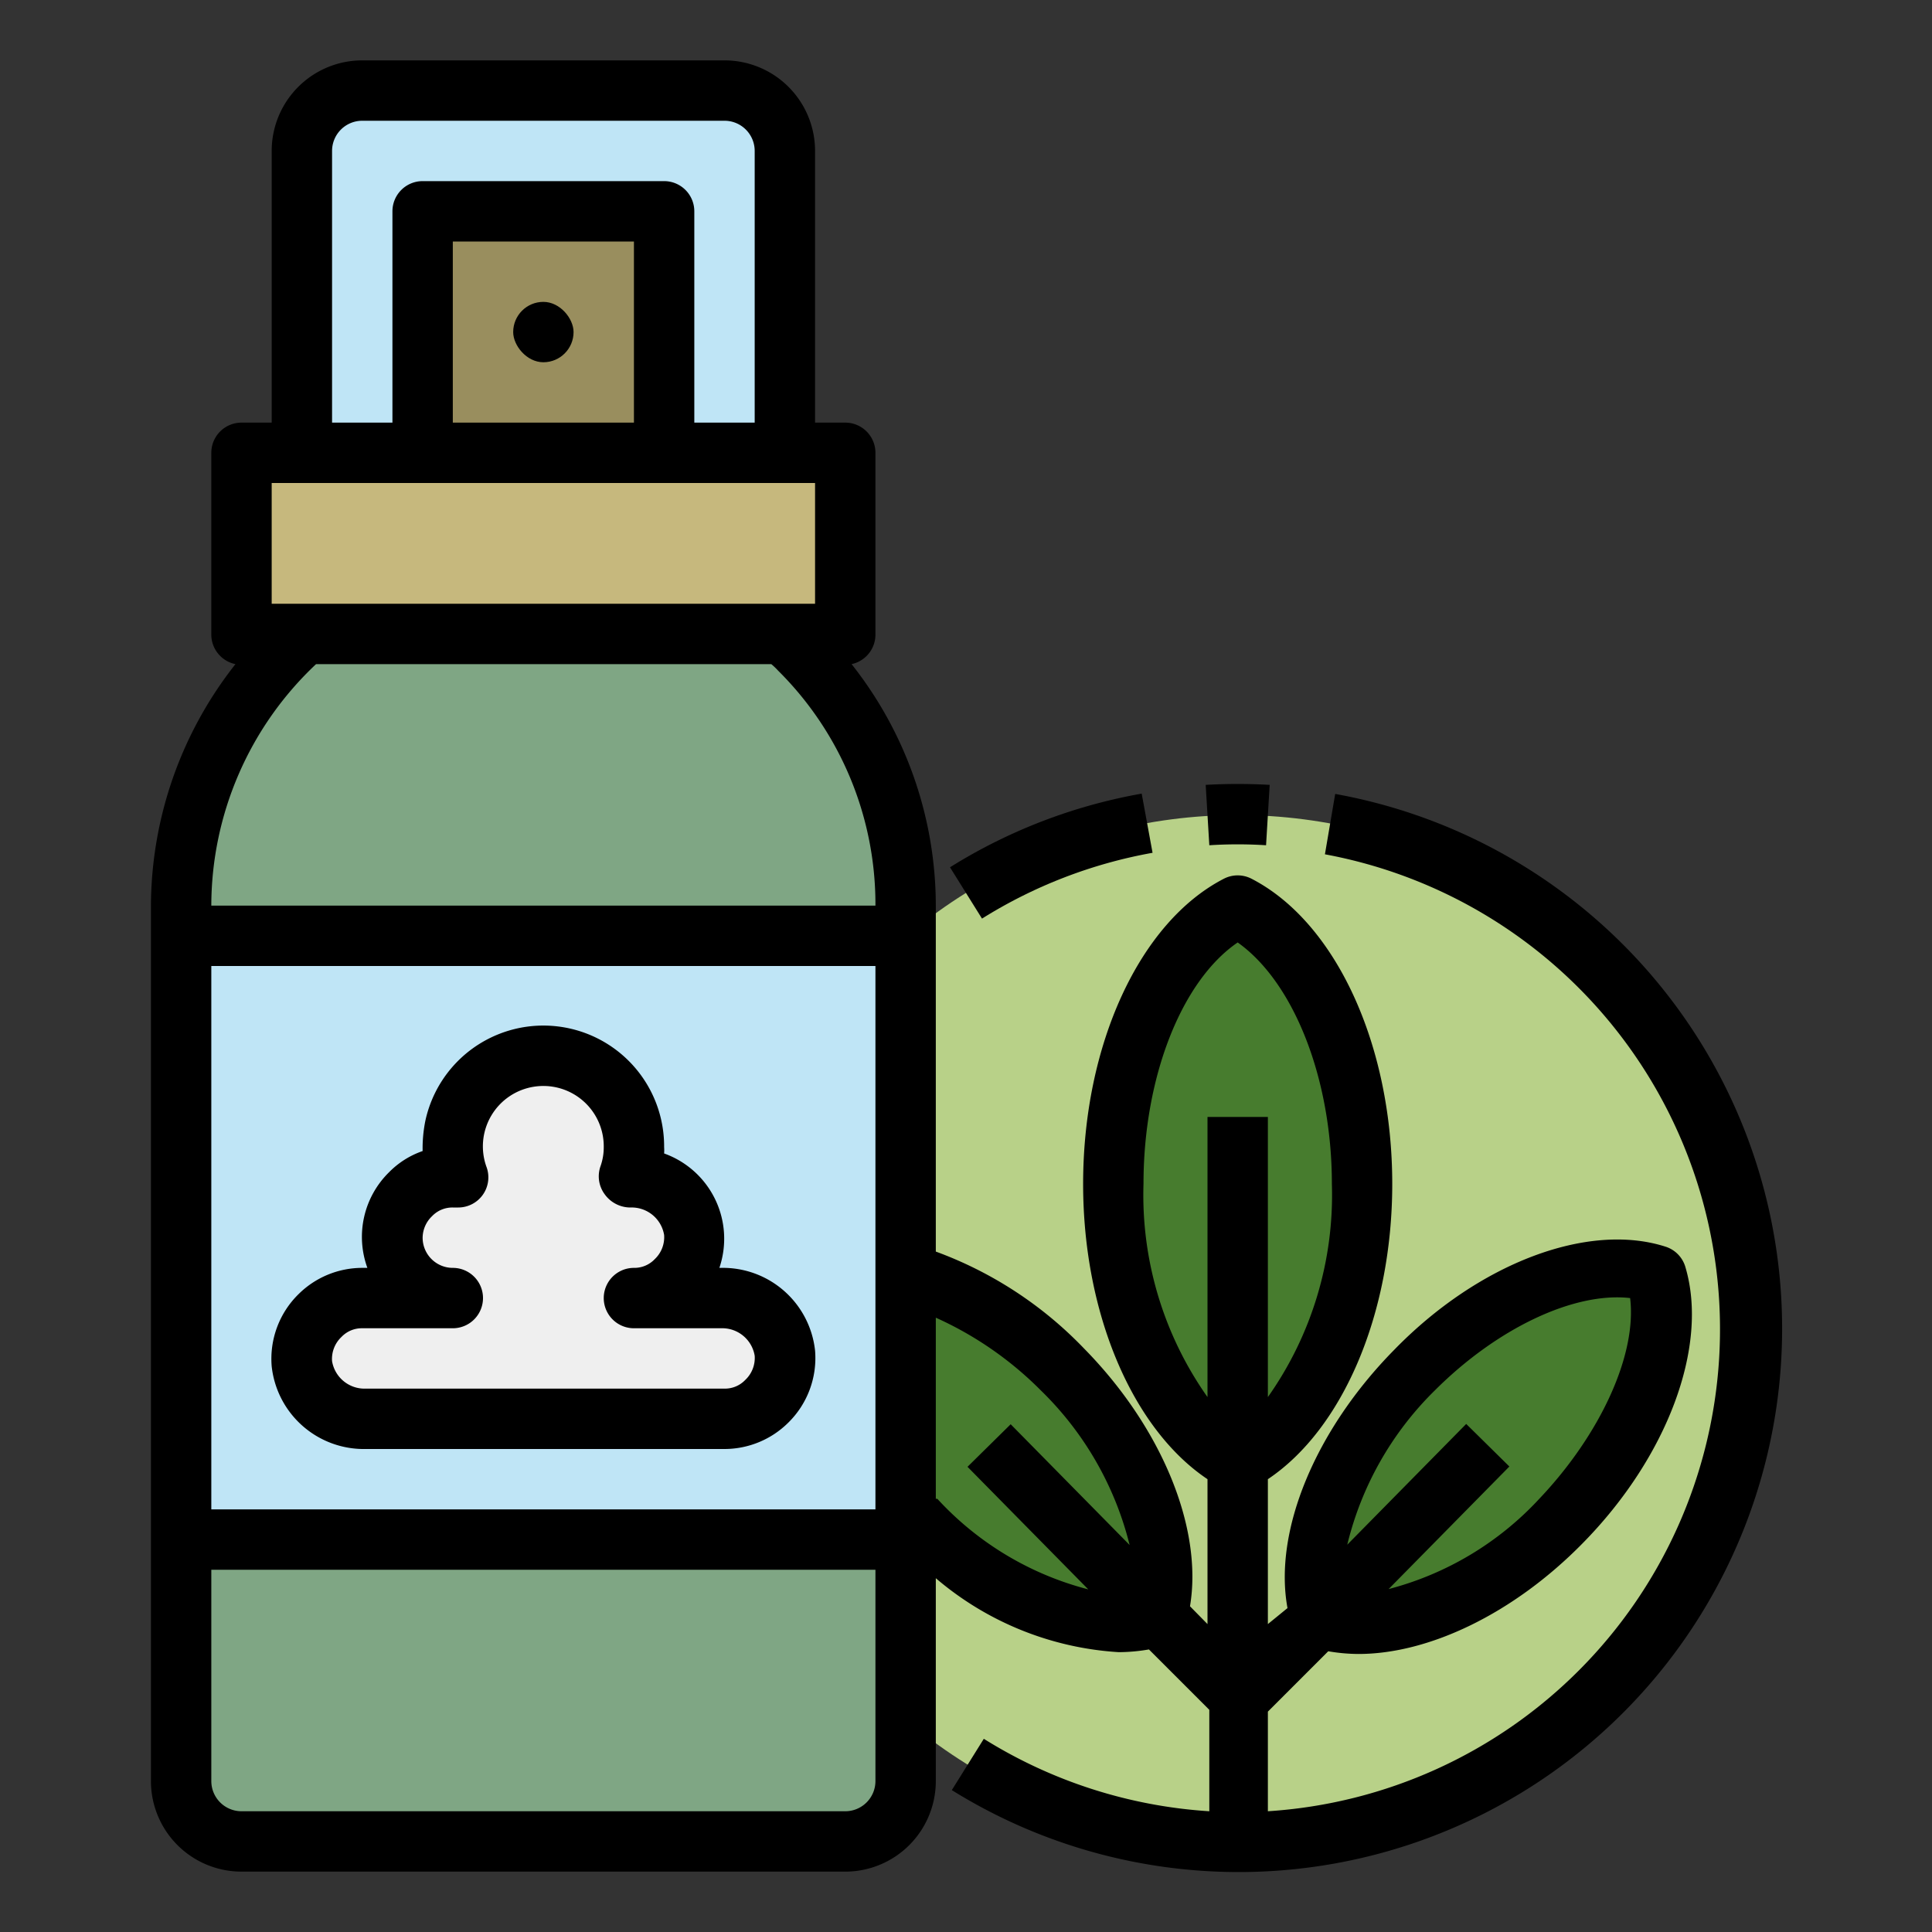
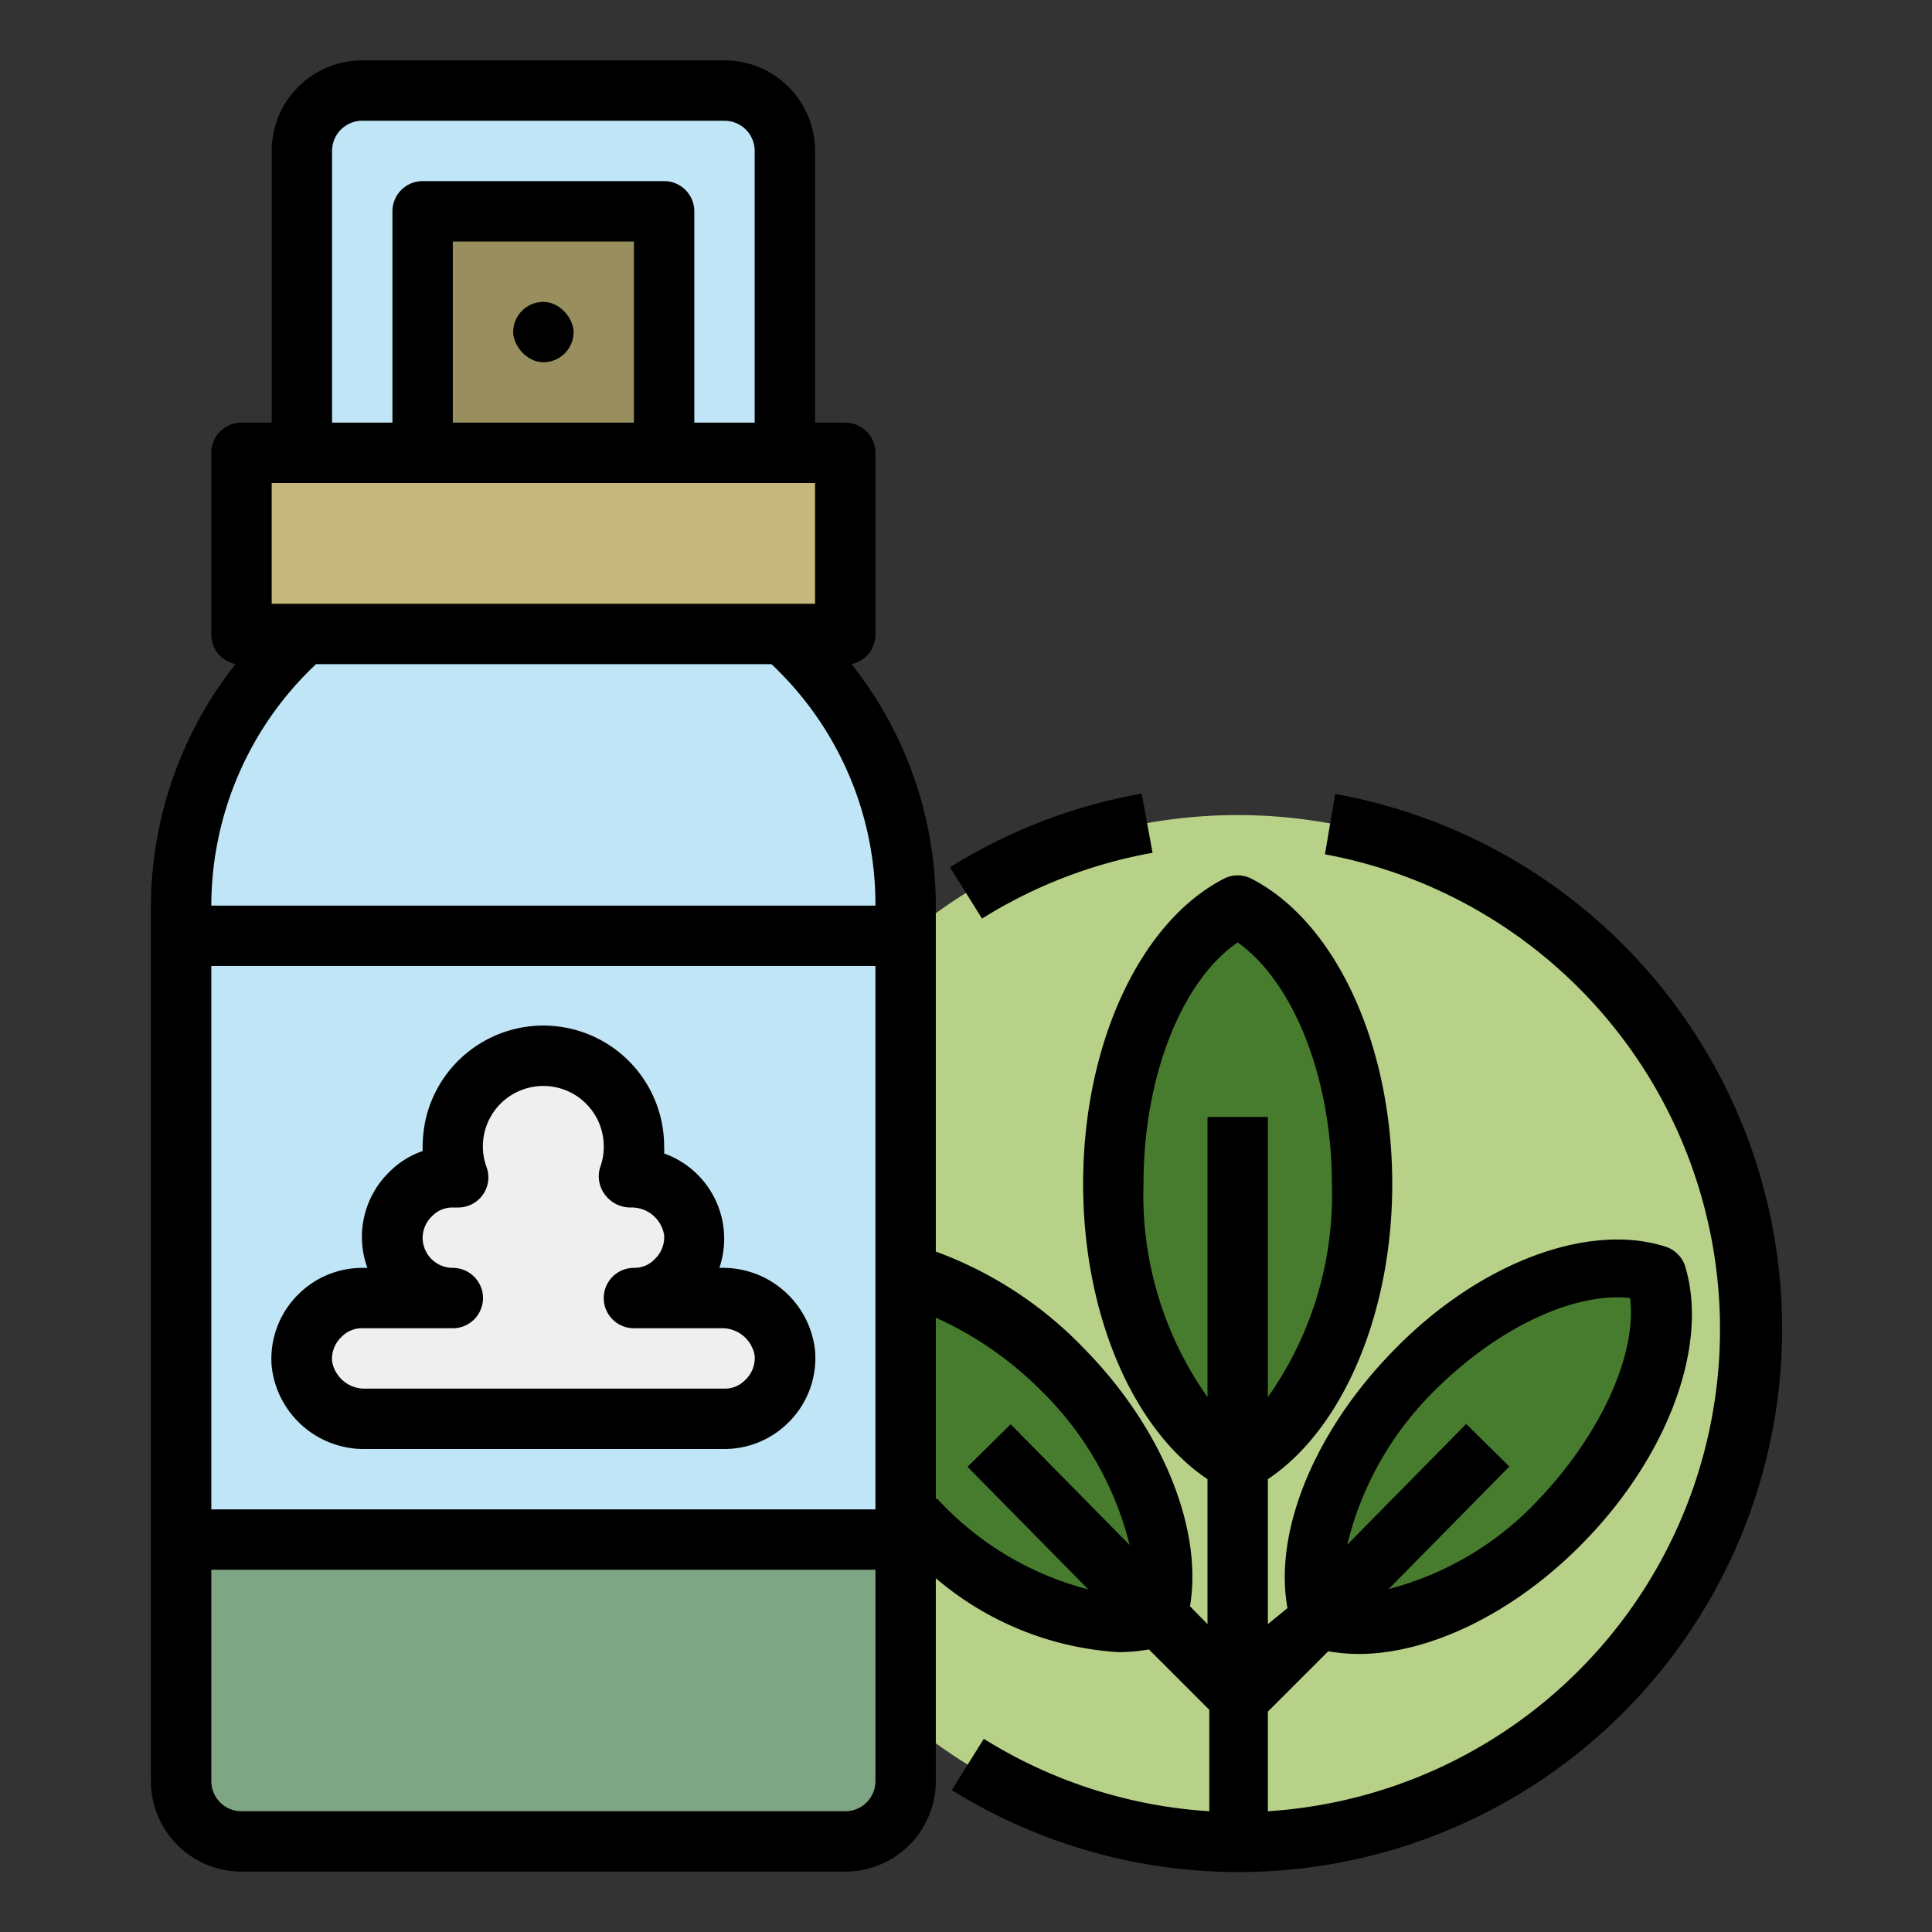
<svg xmlns="http://www.w3.org/2000/svg" data-name="Layer 1" viewBox="0 0 64 64" id="Layer_1">
  <rect x="0" y="0" width="64" height="64" fill="#333333" stroke="none" />
  <path fill="#bfe5f6" d="m10 15v-10a2 2 0 0 1 2-2h12a2 2 0 0 1 2 2v10z" />
  <path fill="#998e5e" d="m14 15v-8h8v8" />
  <path fill="#c6b87d" d="m8 15h20v6h-20z" />
  <circle r="17" fill="#b8d188" cy="44" cx="41" />
  <ellipse transform="matrix(.716 -.698 .698 .716 -24.1 36.44)" ry="7.96" rx="3.48" fill="#477c2e" cy="47.86" cx="32.76" />
  <path fill="#bfe5f6" d="m10.06 21a12 12 0 0 0 -4.06 9v29a2 2 0 0 0 2 2h20a2 2 0 0 0 2-2v-29a12 12 0 0 0 -3.51-8.49c-.18-.18-.36-.35-.55-.51" />
-   <path fill="#7fa684" d="m25.94 21c.19.16.37.33.55.51a12 12 0 0 1 3.51 8.49v1h-24v-1a12 12 0 0 1 4.06-9" />
  <path fill="#7fa684" d="m6 51h24v8a2 2 0 0 1 -2 2h-20a2 2 0 0 1 -2-2z" />
  <path fill="#efefef" d="m15 43a2 2 0 0 1 -2-2 2 2 0 0 1 2-2h.18a3 3 0 1 1 5.82-1 2.77 2.77 0 0 1 -.18 1h.07a2.08 2.08 0 0 1 2.11 1.82 2 2 0 0 1 -2 2.18h2.89a2.08 2.08 0 0 1 2.11 1.82 2 2 0 0 1 -2 2.18h-11.89a2.08 2.08 0 0 1 -2.11-1.82 2 2 0 0 1 2-2.18z" />
  <ellipse transform="matrix(.698 -.716 .716 .698 -19.41 49.74)" ry="3.48" rx="7.96" fill="#477c2e" cy="47.86" cx="49.24" />
  <ellipse ry="9.22" rx="4.12" fill="#477c2e" cy="39.22" cx="41" />
  <rect y="10" x="17" width="2" rx="1" height="2" />
  <path d="m5 59a3 3 0 0 0 3 3h20a3 3 0 0 0 3-3v-6.72a10.29 10.29 0 0 0 6.06 2.45 6 6 0 0 0 1-.09l2 2v3.36a16 16 0 0 1 -7.47-2.4l-1.06 1.7a18 18 0 1 0 12.7-33l-.34 2a16 16 0 0 1 -1.89 31.7v-3.3l2-2a6 6 0 0 0 1 .09c2.34 0 5.14-1.34 7.42-3.66 2.82-2.86 4.19-6.54 3.41-9.16a1 1 0 0 0 -.65-.67c-2.57-.83-6.2.54-9 3.42-2.61 2.65-4 6-3.53 8.55l-.65.53v-4.8c2.48-1.66 4.12-5.48 4.12-9.78 0-4.61-1.87-8.67-4.66-10.11a1 1 0 0 0 -.92 0c-2.79 1.44-4.66 5.5-4.66 10.11 0 4.3 1.64 8.12 4.12 9.78v4.8l-.58-.59c.43-2.56-.91-5.9-3.52-8.55a13 13 0 0 0 -4.9-3.2v-11.46a12.91 12.91 0 0 0 -2.79-8 1 1 0 0 0 .79-1v-6a1 1 0 0 0 -1-1h-1v-9a3 3 0 0 0 -3-3h-12a3 3 0 0 0 -3 3v9h-1a1 1 0 0 0 -1 1v6a1 1 0 0 0 .8 1 13 13 0 0 0 -2.8 8zm42.53-12.94c2.06-2.06 4.61-3.27 6.47-3.06.23 1.89-1 4.53-3 6.64a10.36 10.36 0 0 1 -5 3l4-4.06-1.43-1.41-3.94 4a10.69 10.69 0 0 1 2.9-5.11zm-9.65-6.84c0-3.54 1.26-6.73 3.12-8 1.86 1.32 3.12 4.51 3.12 8a11.6 11.6 0 0 1 -2.12 7.06v-9.28h-2v9.28a11.6 11.6 0 0 1 -2.12-7.06zm-9.88 20.78h-20a1 1 0 0 1 -1-1v-7h22v7a1 1 0 0 1 -1 1zm1-10h-22v-18h22zm5.48-3.94a10.75 10.75 0 0 1 2.94 5.12l-3.94-4-1.43 1.41 4 4.06a10.28 10.28 0 0 1 -5-3h-.05v-6a11.63 11.63 0 0 1 3.48 2.41zm-23.48-41.06a1 1 0 0 1 1-1h12a1 1 0 0 1 1 1v9h-2v-7a1 1 0 0 0 -1-1h-8a1 1 0 0 0 -1 1v7h-2zm10 9h-6v-6h6zm-12 2h18v4h-18zm1.47 6h15.08a2.39 2.39 0 0 1 .23.22 10.9 10.9 0 0 1 3.22 7.78h-22a11 11 0 0 1 3.47-8z" />
  <path d="m12.11 48h11.89a3 3 0 0 0 2.11-.87 3 3 0 0 0 .89-2.39 3.07 3.07 0 0 0 -3.11-2.74h-.06a3 3 0 0 0 -1.83-3.79 1.48 1.48 0 0 0 0-.21 4 4 0 0 0 -7.91-.87 4.62 4.62 0 0 0 -.09 1 2.87 2.87 0 0 0 -1.11.7 3 3 0 0 0 -.72 3.17h-.17a3 3 0 0 0 -2.11.87 3 3 0 0 0 -.89 2.39 3.07 3.07 0 0 0 3.11 2.74zm-.8-3.71a.93.93 0 0 1 .69-.29h3a1 1 0 0 0 0-2 1 1 0 0 1 -1-1 1 1 0 0 1 .31-.71.93.93 0 0 1 .69-.29h.18a1 1 0 0 0 .82-.43 1 1 0 0 0 .11-.93 2 2 0 0 1 1.57-2.64 2 2 0 0 1 2.32 2 1.87 1.87 0 0 1 -.11.64 1 1 0 0 0 .14.92 1.05 1.05 0 0 0 .86.44 1.09 1.09 0 0 1 1.11.91 1 1 0 0 1 -.31.8.93.93 0 0 1 -.69.29 1 1 0 0 0 0 2h2.89a1.09 1.09 0 0 1 1.11.91 1 1 0 0 1 -.31.8.93.93 0 0 1 -.69.29h-11.89a1.09 1.09 0 0 1 -1.11-.91 1 1 0 0 1 .31-.8z" />
  <path d="m37.82 26.29a17.85 17.85 0 0 0 -6.35 2.44l1.06 1.7a15.94 15.94 0 0 1 5.65-2.18z" />
-   <path d="m42.06 26a18.74 18.74 0 0 0 -2.12 0l.12 2a14.74 14.74 0 0 1 1.88 0z" />
</svg>